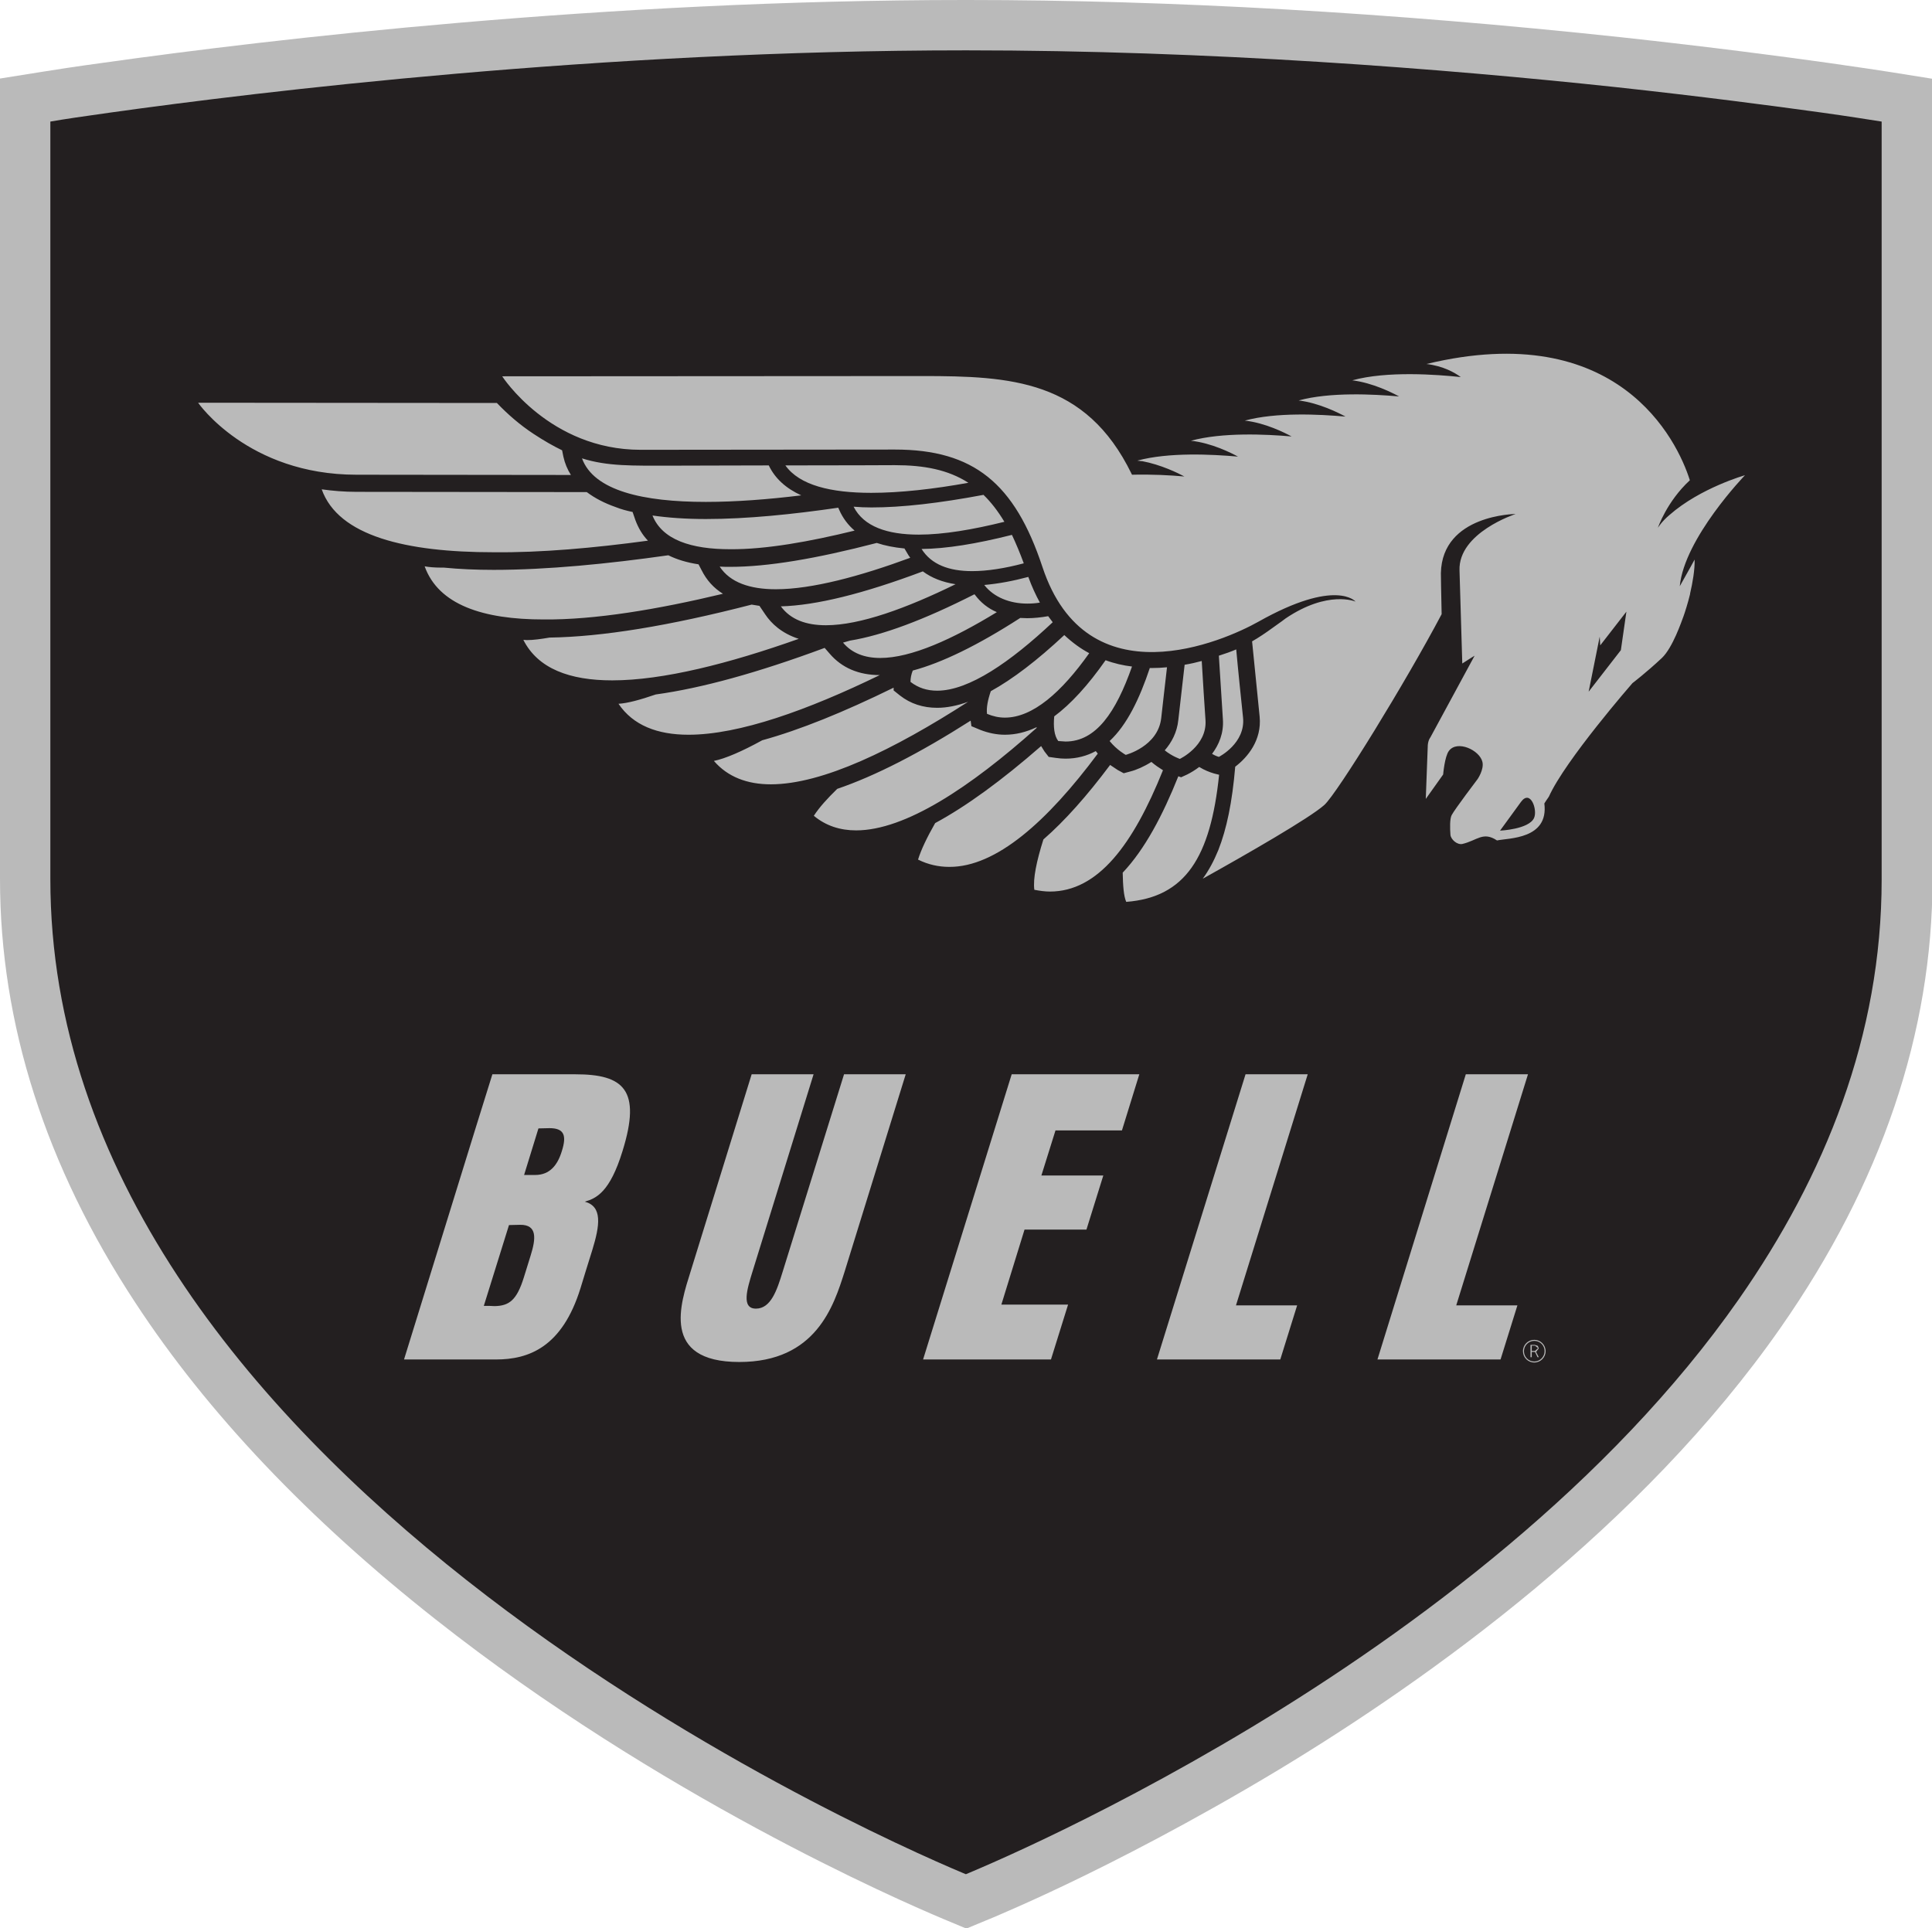
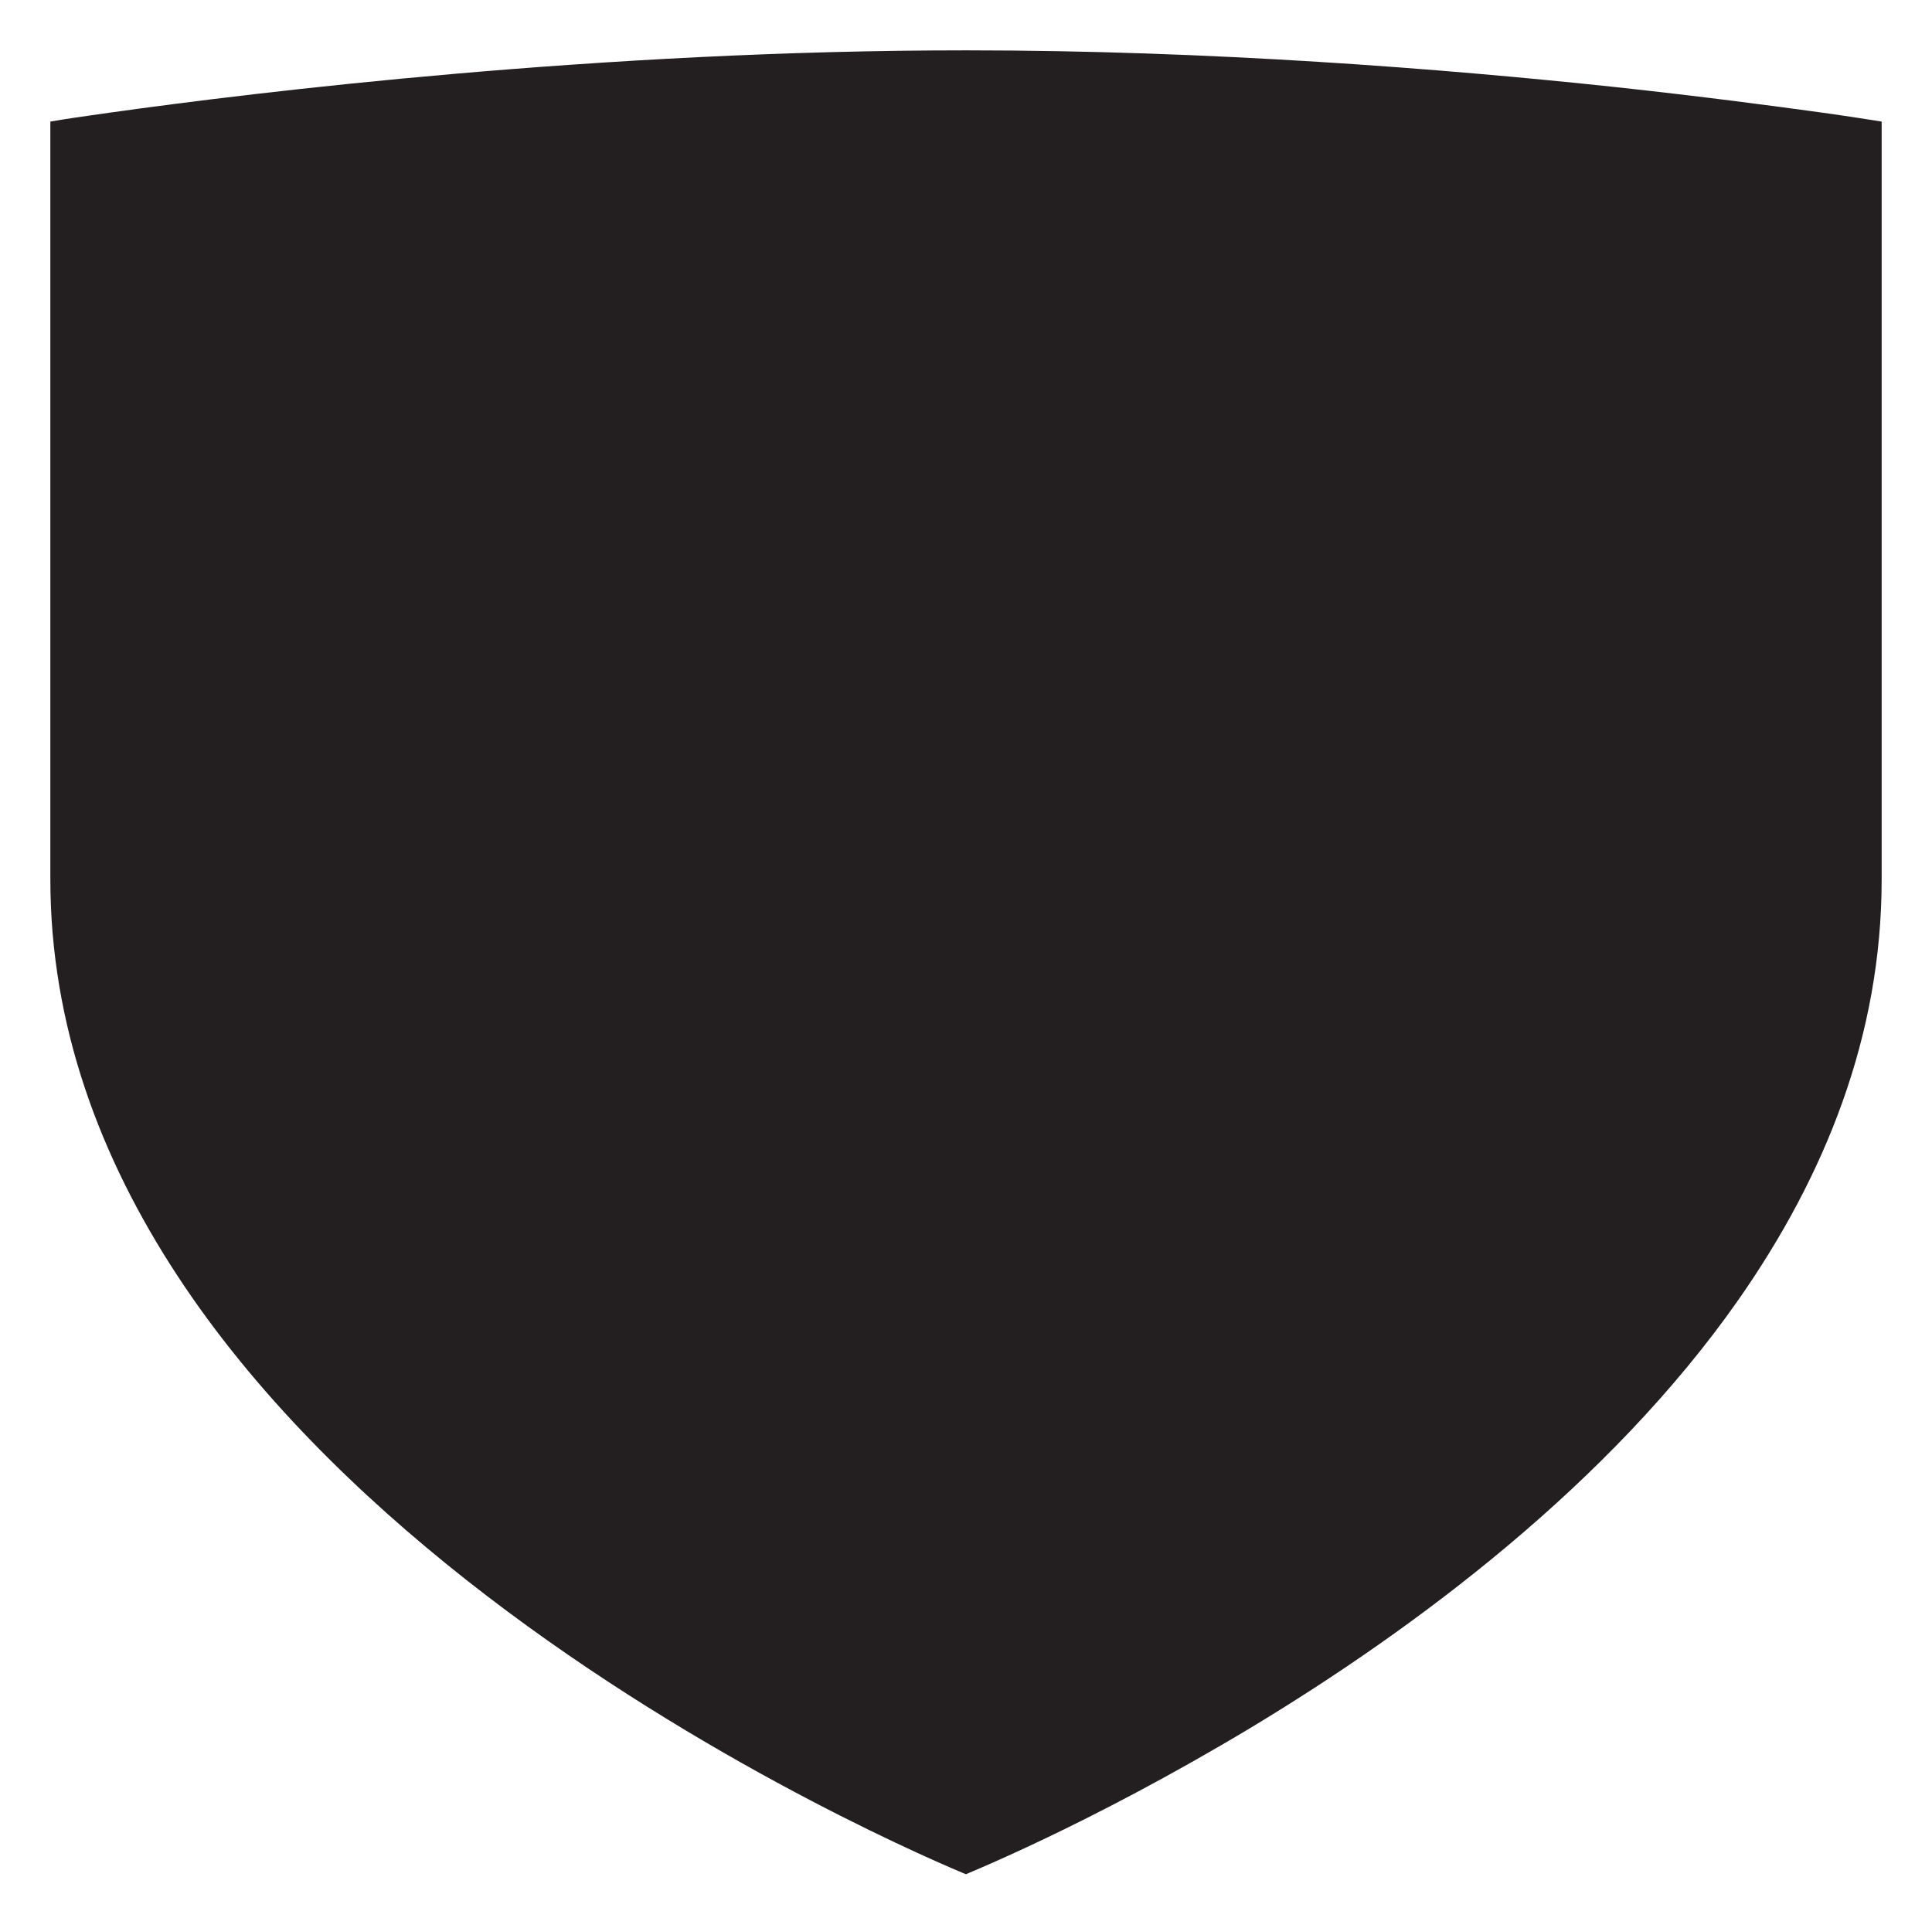
<svg xmlns="http://www.w3.org/2000/svg" version="1.1" id="svg72567" x="0px" y="0px" viewBox="0 0 767.5 766.1" style="enable-background:new 0 0 767.5 766.1;" xml:space="preserve">
  <style type="text/css">
	.st0{fill:#BABABA;}
	.st1{fill:#231F20;}
</style>
-   <path class="st0" d="M374.8,762.4c-18.1-7.6-113-49-201.7-119c-50.5-39.8-90.7-82.1-119.3-125.8C18.1,463.3,0,406.7,0,349.2v-318  l16.9-2.7c5-0.8,13.3-2.1,24.4-3.6C107.4,15.6,239.9,0,383.5,0h0.8c80.9,0,168.3,5,259.7,14.8c35.9,3.9,64.6,7.7,82.4,10.2  c12.1,1.7,20.5,3,24.4,3.6l16.9,2.7v317.9c0,60.9-20.3,120.9-60.3,178.2c-55.1,79-139,139.2-199.6,175.8  c-34.4,20.7-64.8,36.2-84.3,45.5c-8.6,4.1-16.9,7.9-25.5,11.6c-2.7,1.2-4.9,2.1-6.4,2.7l-7.7,3.2L374.8,762.4z" />
  <path class="st1" d="M723.5,44.7c-19.5-2.7-47.6-6.4-81.7-10.1C573.5,27.3,480.9,20,383.8,20C238.1,20,102.6,36.5,44,44.7  c-10.8,1.5-18.9,2.7-24,3.6v300.9c0,58.3,19.8,110.8,50.4,157.5c30.6,46.7,72.1,87.3,115,121.1c85.8,67.6,177.1,107.9,197.1,116.3  l1.2,0.5c1.5-0.6,3.5-1.5,6.1-2.6c5.8-2.5,14.3-6.3,24.8-11.3c21-10,50.2-25,82.6-44.5c64.8-39.1,142.4-96.8,193.6-170.1  c34.2-49,56.7-104.6,56.7-166.7V48.3C742.4,47.5,734.3,46.2,723.5,44.7z" />
-   <path id="path72553" class="st0" d="M609.8,536.7h-1.3v-2.1h1.3l1.2,1L609.8,536.7 M611.3,535.7l-0.4-1l-1.2-0.4H608v4.9h0.5v-2.1  h1.3l1,2.1h0.5l-1.1-2.1L611.3,535.7 M609.5,540.9c-2.3,0-4.1-1.8-4.1-4.1c0-2.2,1.8-4.1,4.1-4.1c2.3,0,4.1,1.8,4.1,4.1  C613.6,539,611.8,540.9,609.5,540.9 M609.5,532.3c-2.5,0-4.5,2-4.5,4.5c0,2.5,2,4.5,4.5,4.5c2.5,0,4.5-2,4.5-4.5  C614,534.3,612,532.3,609.5,532.3 M223.2,457.3c-1.7,5.6-4.8,9.5-10.6,9.5h-4.4l5.7-18.5c1.5,0,3-0.1,4.4-0.1  C224.3,448.2,225.1,451.3,223.2,457.3 M210.8,498.8l-2.7,8.7c-2.8,9-5.8,11.3-11.6,11.4c-1.3-0.1-2.7-0.1-4.3-0.1l10-32.1  c1.4,0,2.9-0.1,4.4-0.1C213.5,486.5,212.9,492.1,210.8,498.8 M228.6,426.8h-8.2v0h-24.8l-6.7,21.5l-28.4,91.8H197  c13,0,26.3-4.8,33.6-28.3c1.4-4.7,3-9.7,4.7-15.2c3-9.8,4.1-17.3-3-19.2c4.6-1.3,10-3.8,15-20.1  C254.9,432.9,247.7,426.8,228.6,426.8 M547.2,540.1l35.1-113.3h24.7l-28.5,91.8h24.3l-6.7,21.5H547.2z M459.6,540.1l35.2-113.3h24.7  L491,518.6h24.3l-6.7,21.5H459.6z M366.7,540.1l35.2-113.3h50.7l-6.9,22.3h-26.4l-5.6,17.9h24.6l-6.7,21.5H407l-9.2,29.8h26.5  l-6.8,21.8H366.7z M293.7,541.1c-31.5,0-23.2-23.6-19.4-35.8l24.3-78.5h24.6l-24.3,78.5c-2.1,6.8-4.5,14.6,1.4,14.6  c6,0,8.4-7.5,10.6-14.6l24.4-78.5h24.5l-24.3,78.5C331.2,518.8,324.2,541.1,293.7,541.1 M226.8,188.7c-1.4-2.2-2.4-4.6-3-7.3  l-0.5-2.5c-3.5-1.7-7.2-3.8-11.3-6.5c-5.5-3.6-10.4-7.9-14.6-12.3l-118.7-0.1c0,0,19.7,28.6,62.9,28.6L226.8,188.7z M408.1,245.6  l-2.8-0.1c-16.9,10.9-31.1,17.8-42.7,20.9c-0.6,1.5-0.9,3-0.9,4.5c3.1,2.4,6.6,3.5,10.6,3.5c12.6,0,29.1-11.4,45.9-27.2l-1.8-2.4  C413.5,245.3,410.7,245.6,408.1,245.6 M391,232.4c3.8,4.9,10.2,7.4,17.1,7.4c1.6,0,3.3-0.1,5-0.4c-1.7-3.1-3.2-6.4-4.6-10.2  C402.5,230.8,396.7,231.9,391,232.4 M366.1,218.1c3.9,6.2,10.9,8.8,20.1,8.8c6,0,13-1.1,20.5-3.1c-1.5-4.1-3.1-7.9-4.7-11.3  C387.7,216.1,375.9,218,366.1,218.1 M346.2,201.6c-2.5,0-4.8-0.1-7.1-0.3c4,7.9,13.4,11.1,25.9,11.1c9.8,0,21.5-2,34-5.1  c-2.6-4.3-5.3-7.8-8.3-10.7C373.1,199.9,358.4,201.6,346.2,201.6 M312,184.9c5.6,7.9,18.1,10.9,34.1,10.9c11.5,0,24.8-1.5,38.6-4  c-8.1-5.2-17.6-7-29.3-7C355.3,184.8,335,184.9,312,184.9 M484.2,300.7c0,0,10.7-5.4,9.6-15.7c-0.6-5.7-2.1-20.1-2.7-27  c-2.1,0.9-4.4,1.7-6.9,2.5l1.6,25.2c0.4,5.6-1.6,10.2-4.3,13.8C483,300.4,484.2,300.7,484.2,300.7 M478.9,286.2  c-0.4-6-1-14.8-1.5-23.6c-2.2,0.6-4.4,1.1-6.8,1.5l-2.5,21.9c-0.5,5-2.7,9-5.4,12.1c3,2.4,6,3.4,6,3.4S479.5,296.4,478.9,286.2   M456.8,265.3c-4.1,12.3-9.1,22.7-16,29.1c2.9,3.6,6.4,5.5,6.4,5.5s12.8-3.3,14.1-14.6c0.6-5.2,1.4-12.6,2.3-20.2  c-2,0.2-4.1,0.3-6.1,0.3H456.8z M418.8,284.6c-0.4,4.2,0,7.7,1.6,9.8l2.9,0.2c12.1,0,20-11.6,26.4-29.8c-3.4-0.4-7-1.2-10.5-2.5  C432.2,272.3,425.4,279.7,418.8,284.6 M393.6,274.6c-1.2,3.5-1.8,6.6-1.5,9c2.4,1,4.7,1.5,7.1,1.5c11.1,0,22.5-10.1,33.5-25.6  c-3.4-1.8-6.7-4.2-9.9-7.2C412,262.4,402.3,269.8,393.6,274.6 M305.4,184.9c-13.9,0-28.2,0.1-39.1,0.1c-15.2,0-24.9,0.3-35.1-2.9  c4.7,12.9,24.4,17.3,49.2,17.3c11.9,0,24.8-1,37.9-2.6C312.2,194,307.9,190.1,305.4,184.9 M646.1,243l-10.4,13.4l-0.2-3.5l-4.4,21.9  l12.8-16.5L646.1,243z M604.2,318.6c-1.7,2.4-4.1,5.6-8.3,11.4c0,0,11.4-0.5,13.5-5C610.9,321.8,608,313.4,604.2,318.6 M693.2,188.8  c0,0-24.1,25-25.9,44.1c3.3-5.8,5.9-10.6,5.9-10.6c0.1,4.1-0.8,9.2-1.8,13.5l0,0.2c-0.9,3.7-2.1,7.4-2.6,8.8  c-0.8,2.1-4.3,12.5-8.6,16.6c-6.3,5.9-11.7,10-11.7,10s-26.7,30.6-33.2,45.1l-1.1,1.6h0l-0.7,1.1c1.8,14.3-14.3,13.7-18.8,14.7  c-5.6-3.7-7.8,0-13.8,1.4c-2.1,0.4-4.5-1.8-4.7-3.6c-0.2-2.5-0.3-6.5,0.5-7.9c1.2-2.3,10.3-14.3,10.3-14.3s2.6-3.8,1.9-6.8  c-1.1-4.7-10-8.8-13.3-4.4c-1.7,2.2-2.3,9.4-2.3,9.4l-6.9,9.7c0,0,0.7-19.3,0.8-21.4c0.2-2.1,1-3,1-3l17.6-32.5c0,0-2,1.2-4.9,3.1  c-0.3-9.4-0.9-30.3-1.1-37c-0.5-15,22.3-22.4,22.3-22.4s-29.2,0.2-29.7,23.5c0,0.7,0.1,7.7,0.3,16.3c-14.1,26.7-41.4,71.1-46.6,75.8  c-5.8,5.2-30.9,19.6-48.3,29.3c2.4-3.3,4.4-7,6.2-11.4c3.3-8.4,5.5-18.9,6.7-33.1c5-3.8,10.6-10.6,9.7-19.9l-3-29.9  c2.5-1.4,5.6-3.5,8.2-5.4c2.9-2,5.1-3.7,5.1-3.7c16.9-11.4,27.8-6.7,27.8-6.7s-7.7-9.4-38.6,8c-13.5,7.6-68.1,31.8-85.8-21.8  c-11-33.2-27.3-46.6-58.6-46.6c-20.9,0-86.9,0.1-101,0.1c-36.2,0-55-29.2-55-29.2s124.2-0.1,167-0.1c34.9,0,64.8,1.5,83,38.8  l0.2,0.4c7.8-0.2,15.3,0.2,20.8,0.7c-2.4-1.3-9.3-4.7-16.8-6.1l-0.3,0l-1.6-0.2c12.5-3.4,29.7-2.5,40-1.6  c-2.6-1.4-10.4-5.4-18.7-6.3c12.5-3.4,29.7-2.6,40-1.7c-2.6-1.4-10.4-5.4-18.6-6.3c12.5-3.4,29.7-2.5,40-1.6  c-2.6-1.4-10.4-5.4-18.6-6.4c12.4-3.4,29.7-2.5,39.9-1.6c-2.6-1.4-10.4-5.4-18.6-6.4c13.8-3.8,33.6-2.3,43.1-1.3  c-2.3-1.7-6.9-4.4-13.7-5.2h0.1l0,0c76-18.3,99.6,30.2,104.6,46.2c-9.2,8.5-12.7,18.9-12.7,18.9s1.5-2.5,4.6-5.1  C675.5,193.8,693.2,188.8,693.2,188.8 M349.7,261.4c12.3,0,28.8-7.5,46.3-18.2c-3.5-1.5-6.4-3.8-8.7-6.9l-0.2-0.2  c-20.1,10.2-36.5,16.3-49.4,18.4l-2.8,0.8C338.4,259.5,343.5,261.4,349.7,261.4 M339.5,210.8c-2.6-2.2-4.7-5-6.1-8.2l-0.4-0.9  c-17.8,2.6-36.2,4.5-52.6,4.5c-7.9,0-15-0.5-21.2-1.4c3.9,9.7,15.4,13.4,30.9,13.4C304.2,218.3,321.6,215.2,339.5,210.8   M328.1,248.4c13.6,0,32.1-6.8,51.5-16.3c-5.2-0.8-9.5-2.5-13-5.1c-23.7,8.9-42.3,13.5-56.4,13.9  C314.1,246.2,320.3,248.4,328.1,248.4 M308.2,234.1c14.4,0,33.6-5.2,53.4-12.5l-0.7-1l-1.6-2.7c-4.1-0.4-7.7-1.1-11-2.2  c-24.2,6.3-43.4,9.5-58.2,9.5c-1.5,0-2.9,0-4.2-0.1C290,231.4,297.9,234.1,308.2,234.1 M372.3,281.2c-5.6,0-10.6-1.6-14.8-4.9  l-2.5-2l0-1.1c-20,9.8-37.3,16.8-52.2,20.9c-8,4.4-14.7,7.3-19.2,8.2c5.5,6.4,13.3,9.3,22.6,9.3c20.6,0,48.9-13.8,78.4-32.8  C380.2,280.4,376.1,281.2,372.3,281.2 M436.1,299.4l-0.8-1c-3.5,1.9-7.5,3-12,3c-1.2,0-2.6-0.1-3.9-0.3l-2.8-0.4l-1.7-2.2l-1.3-2.1  c-15.7,13.7-29.7,23.9-42.1,30.6c-3.2,5.6-5.6,10.6-6.8,14.5c4,2,8.2,2.9,12.4,2.9C395.7,344.5,416,326.4,436.1,299.4 M411.8,288.9  c-4.2,2-8.4,3-12.6,3c-3.3,0-6.6-0.7-9.7-1.9l-3.6-1.5l-0.3-2.2c-20.4,13-38,22-53,27.1c-3.9,3.8-7.1,7.3-9.3,10.7  c4.8,4,10.5,5.8,16.8,5.8c19.5,0,45.3-17.1,71.7-40.7V288.9z M482.3,307.3c-1.7-0.5-3.8-1.3-5.9-2.6c-1.7,1.3-3.4,2.3-4.8,3  l-2.4,1.1l-1.1-0.4c-6.2,15.5-13.3,29-22.1,38.3c0.1,5.2,0.4,9.3,1.4,11.6c23.5-1.8,33.5-17.7,36.9-50.5L482.3,307.3z M457.4,302.7  c-3,1.9-6,3.2-8.4,3.8l-2.6,0.7l-2.4-1.3l-3-2c-9.2,12.3-18,22.2-26.5,29.6c-2.7,8.5-4.2,15.7-3.6,20c2.1,0.4,4.2,0.7,6.2,0.7  c19.1,0,33-18.6,44.9-48.2C460.4,305,458.9,304,457.4,302.7 M287.2,235.9c-3.7-2.3-6.5-5.4-8.5-9.4l-1.2-2.3  c-4.6-0.7-8.6-1.9-12-3.6c-23.9,3.4-48.1,5.8-69.4,5.8c-7.1,0-13.7-0.3-19.8-0.9l-1.3,0c-2.4,0-4.6-0.2-6.3-0.5  c5.5,15.3,23.2,21.1,47.2,21.1C236.3,246.3,261.3,242.1,287.2,235.9 M329.6,259.7l-2-2.3c-26.7,9.9-48.9,16-67.1,18.5  c-6.1,2.1-11.2,3.5-14.8,3.7c5.8,8.6,15.5,12.3,27.8,12.3c20.2,0,47.4-9.8,76-23.7C341.1,268.2,334.4,265.3,329.6,259.7   M257.4,214.8c-2.2-2.3-3.8-5-5-8.2l-1.1-3.2c-2.4-0.5-4.6-1.1-6.6-1.9c-4.6-1.6-8.4-3.6-11.6-6l-91.5-0.1c-4.9,0-9.5-0.4-13.8-1  c6.6,18.6,33.6,25,68.3,25C214.9,219.6,236,217.7,257.4,214.8 M317.3,253.8c-27.6,9.8-53.9,16.5-74.1,16.5  c-16.8,0-29.5-4.6-35.3-16.1l1.4,0.1c2.5,0,5.5-0.4,9-1c20.8-0.3,47.4-4.6,80.3-13.1l3.1,0.5l2.3,3.4  C306.4,247.7,310.5,251.6,317.3,253.8" />
</svg>